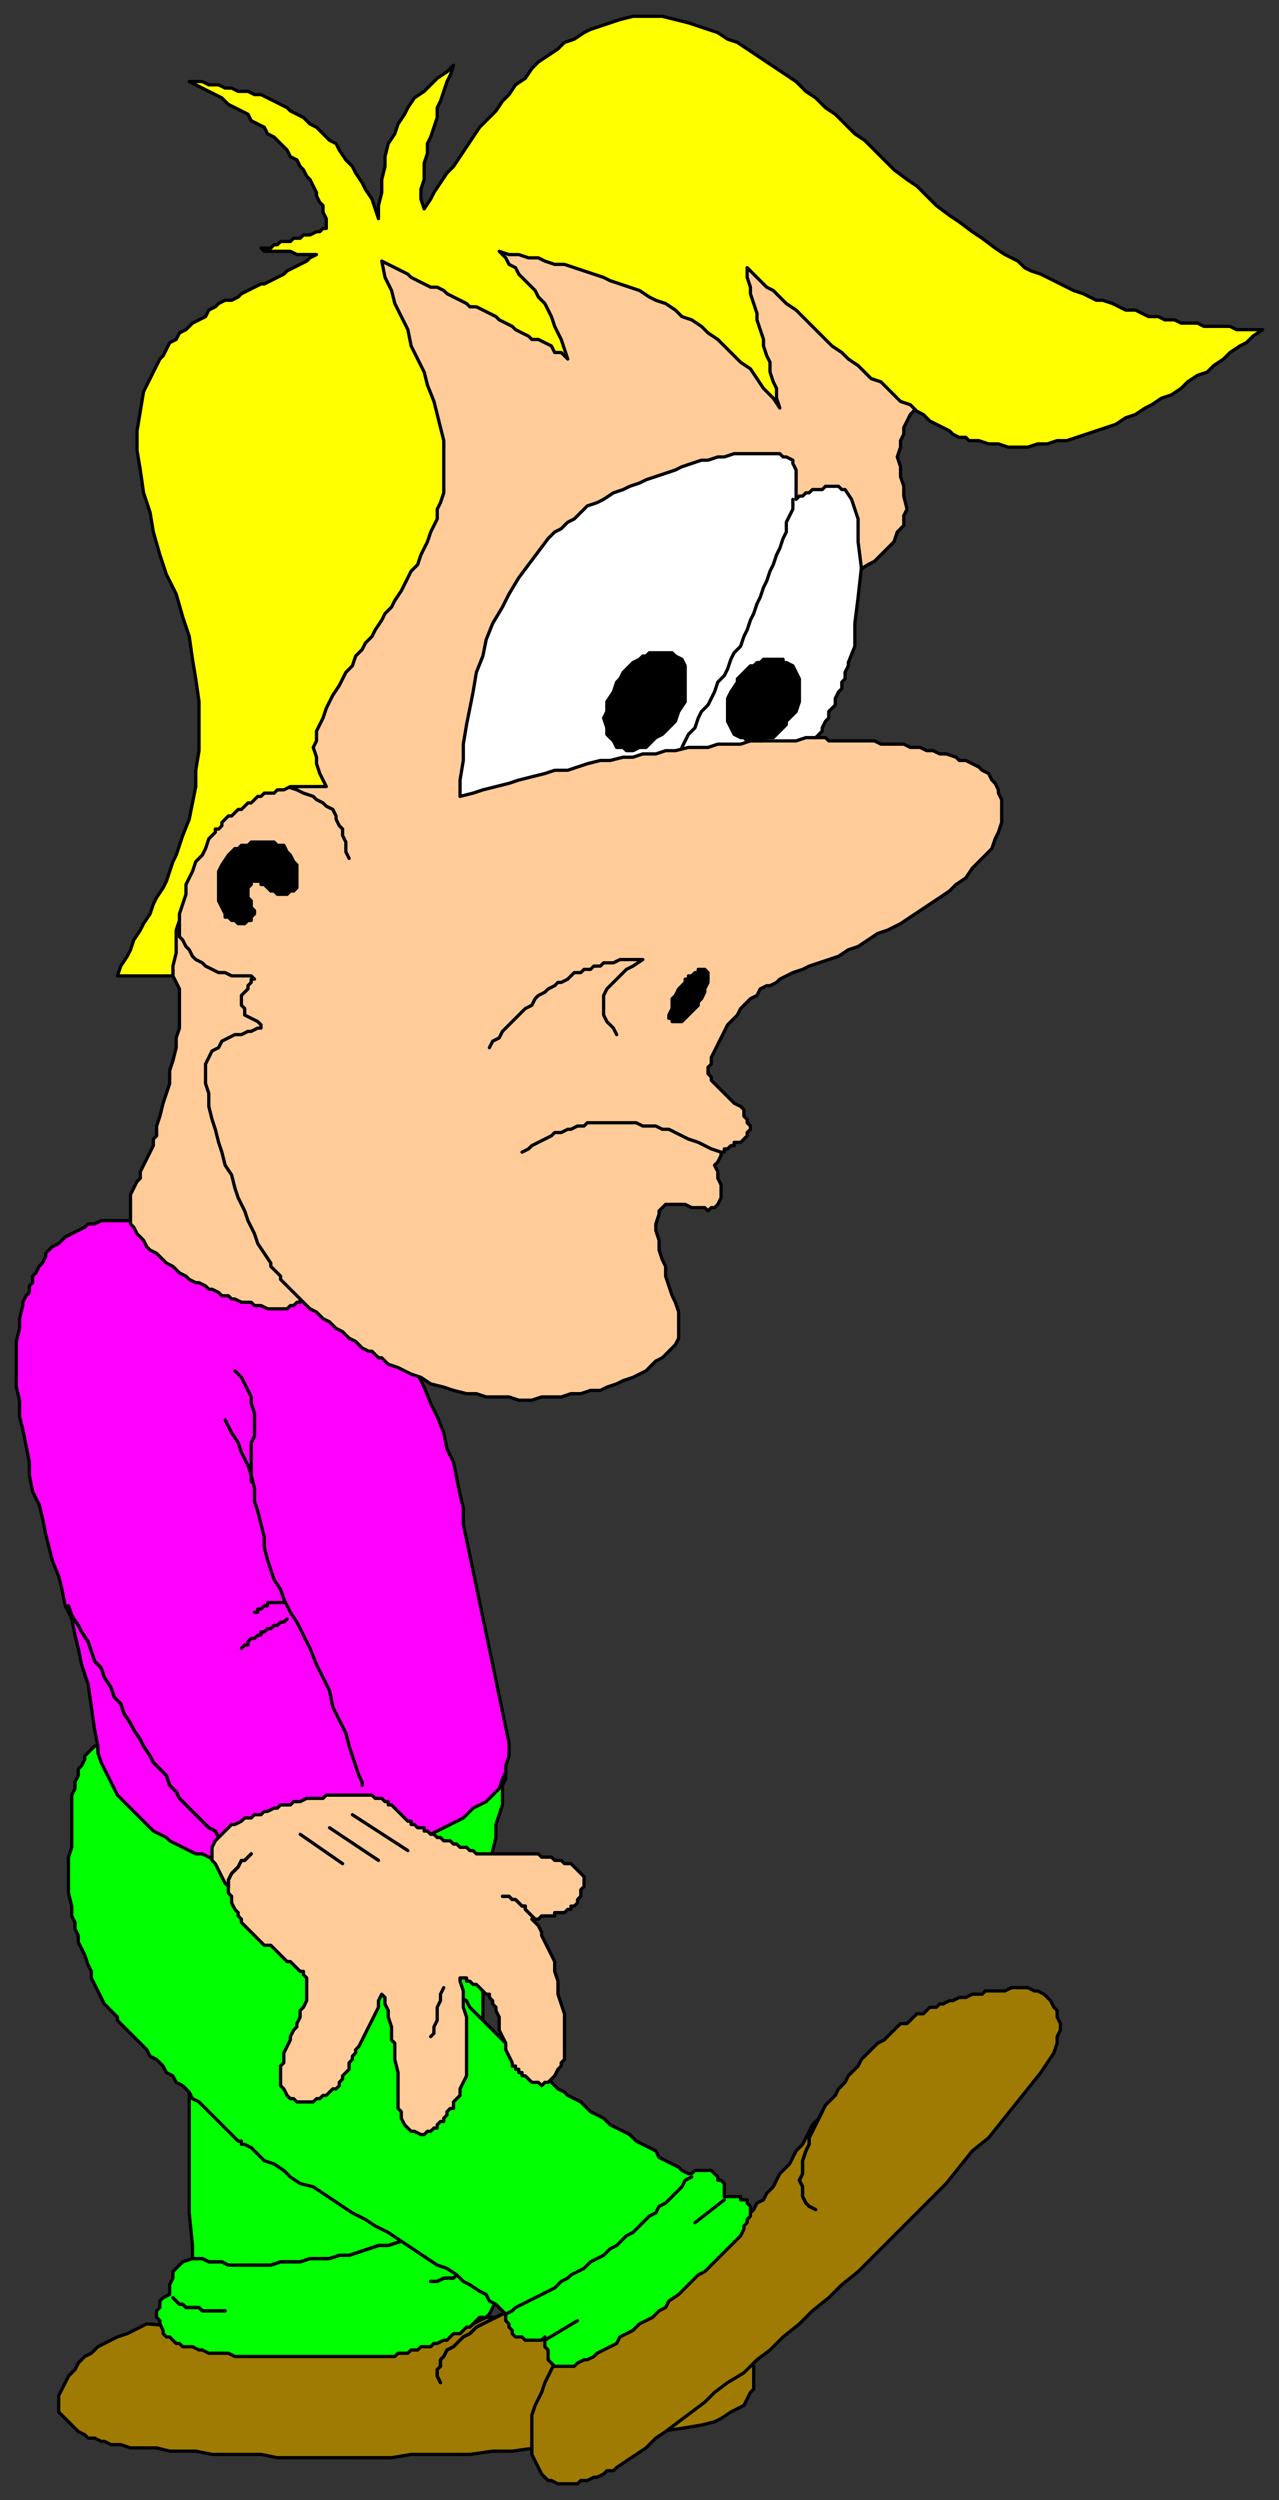
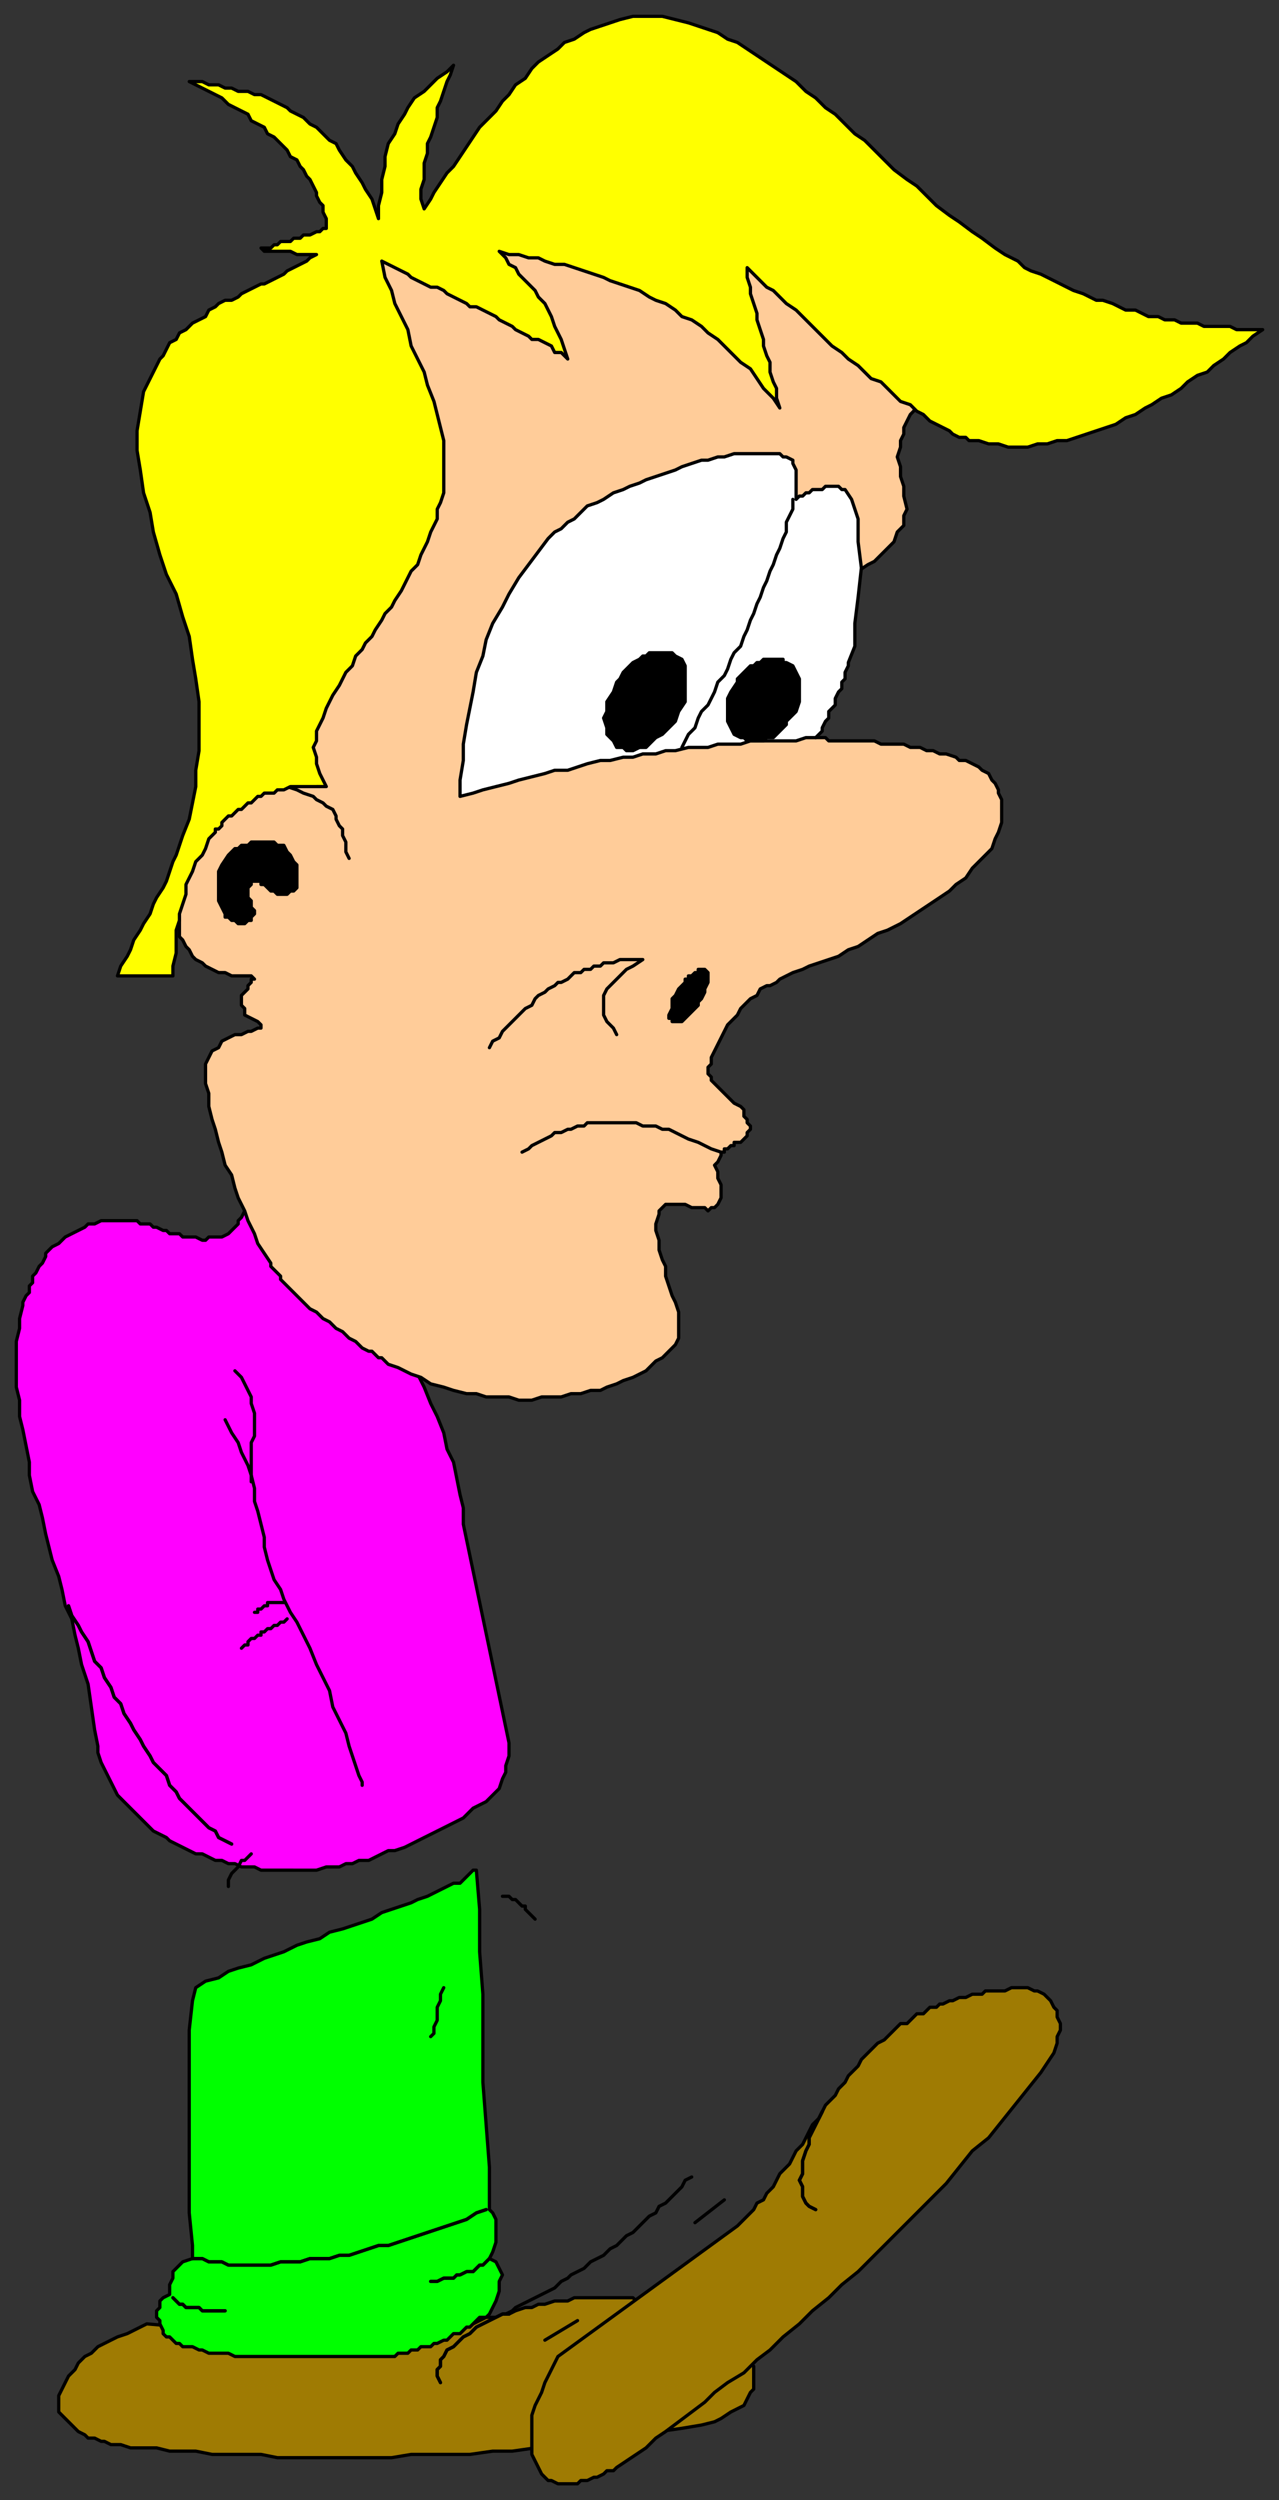
<svg xmlns="http://www.w3.org/2000/svg" fill-rule="evenodd" height="766" preserveAspectRatio="none" stroke-linecap="round" width="392">
  <rect width="100%" height="100%" fill="#333333" stroke="none" />
  <style>.pen0{stroke:#000;stroke-width:1;stroke-linejoin:round}.brush1{fill:#9f7b03}.brush2{fill:#0f0}.brush4{fill:#fc9}.brush5{fill:#000}</style>
  <path class="pen0 brush1" d="m45 712 69 6h4l2-1h5l2-1h2l2-1h3l2-1h2l2-1 3-1h2l2-1 2-1h3l2-1h2l2-1 3-1h2l2-1h2l3-1h4l2-1h18l1 1h3l1 1h3l2 1h1l1 1h2l1 1h1l2 1 1 1h1l2 1 1 1h1l1 1 2 1 1 1 1 1h1l1 1 2 1 1 1 1 1v1l1 2 1 1v7l-1 1-1 2-1 2-2 1-2 1-3 2-2 1-4 1-6 1-7 1-6 1-6 1-7 1-6 1-7 1h-6l-7 1h-6l-7 1h-18l-6 1H85l-5-1H65l-5-1h-8l-4-1h-8l-3-1h-3l-2-1h-1l-2-1h-2l-1-1-2-1-1-1-1-1-1-1-1-1-1-1-1-1v-5l1-2 1-2 1-2 2-2 1-2 2-2 2-1 2-2 2-1 2-1 2-1 3-1 2-1 2-1 2-1z" />
  <path class="pen0" fill="none" d="M156 709h-2l-2 1-2 1-2 1-2 1-2 2-2 1-1 1-2 2-2 1-1 2-1 1v2l-1 1v2l1 2" />
  <path class="pen0" fill="none" d="M156 709h-2l-2 1-2 1-2 1-2 1-2 2-2 1-1 1-2 2-2 1-1 2-1 1v2l-1 1v2l1 2" />
  <path class="pen0 brush1" d="m171 722 55-40 2-2 1-1 2-2 1-2 2-1 1-2 2-2 1-2 1-2 1-1 2-2 1-2 1-2 2-2 1-2 1-2 1-2 2-2 1-2 1-2 2-2 1-1 1-2 2-2 1-2 2-2 1-1 1-2 2-2 1-1 2-2 2-1 1-1 1-1 1-1 1-1 1-1h2l1-1 1-1 1-1h2l1-1 1-1h2l1-1h1l2-1h1l2-1h2l2-1h3l1-1h6l2-1h5l2 1h1l2 1 1 1 1 1 1 2 1 1v2l1 2v2l-1 2v2l-1 3-2 3-2 3-4 5-4 5-4 5-4 5-5 4-4 5-4 5-5 5-4 4-5 5-4 4-5 5-4 4-5 4-4 4-5 4-4 4-5 4-4 4-4 3-4 4-5 3-4 3-3 3-4 3-4 3-4 3-3 2-3 3-3 2-3 2-3 2-1 1h-2l-1 1-2 1h-1l-2 1h-2l-1 1h-6l-2-1h-1l-1-1-1-1-1-2-1-2-1-2v-12l1-3 1-2 1-2 1-3 1-2 1-2 1-2 1-2z" />
  <path class="pen0" fill="none" d="m252 647-1 2-1 2-1 2-1 2v2l-1 2-1 3v4l-1 2 1 2v3l1 2 1 1 2 1" />
  <path class="pen0" fill="none" d="m252 647-1 2-1 2-1 2-1 2v2l-1 2-1 3v4l-1 2 1 2v3l1 2 1 1 2 1" />
  <path class="pen0 brush2" d="m146 573 1 12v13l1 13v27l1 13 1 13v13l1 1 1 2v7l-1 3-1 2 2 1 1 2 1 2-1 2v3l-1 3-1 2-1 2-1 1h-2l-1 1-1 1-1 1h-1l-1 1-1 1h-2l-1 1-1 1h-1l-2 1h-1l-1 1h-3l-1 1h-2l-1 1h-3l-1 1h-1 0-2 0-1 0-45l-2-1h-6l-2-1h-1l-2-1h-3l-1-1h-1l-1-1-1-1h-1l-1-1h0v-1l-1-2v-1l-1-1v-2l1-1v-2l1-1 2-1h0v-3l1-2v-2l1-1 2-2 3-1v-4l-1-10v-56l1-9 1-4 3-2 4-1 3-2 3-1 4-1 4-2 3-1 3-1 4-2 3-1 4-1 3-2 4-1 3-1 3-1 3-1 3-2 3-1 3-1 3-1 2-1 3-1 2-1 2-1 2-1 2-1h2l1-1 1-1 1-1 1-1h1z" />
  <path class="pen0" fill="none" d="M53 704h0l1 1h0l1 1h1l1 1h4l1 1h7" />
  <path class="pen0" fill="none" d="M53 704h0l1 1h0l1 1h1l1 1h4l1 1h7m-10-16h3l2 1h4l2 1h13l3-1h6l3-1h6l3-1h3l3-1 3-1 3-1h3l3-1 3-1 3-1 3-1 3-1 3-1 3-1 3-1 3-2 3-1" />
  <path class="pen0" fill="none" d="M59 692h3l2 1h4l2 1h13l3-1h6l3-1h6l3-1h3l3-1 3-1 3-1h3l3-1 3-1 3-1 3-1 3-1 3-1 3-1 3-1 3-2 3-1m-17 22h2l2-1h3l1-1h1l2-1h2l1-1 1-1h1l1-1 1-1" />
  <path class="pen0" fill="none" d="M132 699h2l2-1h3l1-1h1l2-1h2l1-1 1-1h1l1-1 1-1" />
-   <path class="pen0 brush2" d="M155 541v4l-1 2v6l-1 3-1 3v4l-1 4-1 3-1 4-1 3-1 4-2 3-1 3-1 2-1 3-1 3-1 2-1 2-1 2v3l-1 2 1 2 2 2 1 2 2 1 1 2 2 2 2 2 2 2 2 2 2 2 2 2 2 1 2 2 2 2 1 1 1 2h1l1 1h1l1 1 1 1 1 1 1 1 2 1 1 1 2 1 2 1 1 1 2 2 2 1 2 1 2 2 2 1 2 1 2 1 2 2 2 1 2 1 2 1 1 2 2 1 2 1 2 1 1 1 2 1h1l1-1h5l1 1 1 1v1h1l1 1v4h5v1h2v1h0l1 1v1h0v2l-1 1v1l-1 1v1l-1 2-1 1-1 1-2 2-1 1-1 1-2 2-1 1-2 2-2 1-2 2-2 2-2 2-3 2-1 2-2 1-2 2-2 1-2 1-2 2-2 1-2 1-1 2-2 1-2 1-2 1-1 1-2 1h-1l-2 1-1 1h-6l-1-1h0l-1-1v-3l-1-1v-3l-1 1h-3 0-2l-1-1h-2l-1-1v-1l-1-1v-1l-1-1v-2h0l-1-1-1-1-1-1-2-1-1-2-2-1-3-2-2-1-2-2-3-2-3-1-3-2-3-2-3-2-3-2-3-2-4-2-3-2-4-2-3-2-3-2-3-2-3-2-4-1-3-2-2-2-3-2-3-1-2-2-2-2-2-1h-1v-1h-1l-1-1-1-1-1-1-1-1-1-1-1-1-2-2-1-1-1-1-2-2-2-1-1-2-2-2-2-1-1-2-2-1-1-2-2-2-2-1-1-2-1-1-2-2-1-1-1-1-2-2-1-1-1-1v-1l-1-1-1-1-1-1-1-1-1-2-1-2-1-2-1-2v-2l-1-2-1-3-1-2-1-2v-2l-1-2v-2l-1-2v-3l-1-4v-11l1-3v-16l1-2v-2l1-2v-2l1-1 1-2v-1l1-1 1-1 1-1h2l124 6z" />
  <path class="pen0" style="fill:#f0f" d="m20 379 2-1 2-1 2-1 1-1h2l2-1h11l1 1h3l1 1h1l2 1h1l1 1h3l1 1h4l2 1h1l1-1h4l2-1 1-1 1-1 1-1v-1l1-1 1-2 1-1 1-1 1-2 1-1 1-1h1l1-1 1-1h7l1 1h2l1 1h2l1 1h1l1 1 2 1h1l1 1 1 1 2 1 1 2 1 1 1 2v1l1 2v1l1 2v7l1 1v2l1 1v2l3 4 2 4 3 4 2 5 2 4 3 5 2 4 2 5 2 4 2 5 1 5 2 4 1 5 1 5 1 4v5l14 67v4l-1 3v2l-1 2-1 3-1 1-2 2-1 1-2 1-2 1-2 2-1 1-2 1-2 1-2 1-2 1-2 1-2 1-2 1-2 1-2 1-3 1h-2l-2 1-2 1-2 1h-3l-2 1h-2l-2 1h-4l-3 1H80l-2-1h-4l-2-1h-2l-2-1h-2l-2-1-2-1h-2l-2-1-2-1-2-1-2-1-1-1-2-1-2-1-2-2-1-1-2-2-1-1-2-2-1-1-2-2-1-2-1-2-1-2-1-2-1-2-1-3v-2l-1-5-1-7-1-7-2-6-1-5-1-4h0l-1-5-2-4-1-5-1-4-2-5-1-4-1-4-1-5-1-4-2-4-1-5v-4l-1-5-1-5-1-4v-5l-1-4v-14l1-4v-3l1-4v-1l1-2 1-1v-2l1-1v-2l1-1 1-2 1-1 1-2v-1l1-1 1-1 2-1 1-1 1-1z" />
  <path class="pen0" fill="none" d="m21 492 1 3 2 3 1 2 2 3 1 3 1 3 2 2 1 3 2 3 1 3 2 2 1 3 2 3 1 2 2 3 1 2 2 3 1 2 2 2 2 2 1 3 2 2 1 2 2 2 2 2 1 1 2 2 2 2 2 1 1 2 2 1 2 1" />
  <path class="pen0" fill="none" d="m21 492 1 3 2 3 1 2 2 3 1 3 1 3 2 2 1 3 2 3 1 3 2 2 1 3 2 3 1 2 2 3 1 2 2 3 1 2 2 2 2 2 1 3 2 2 1 2 2 2 2 2 1 1 2 2 2 2 2 1 1 2 2 1 2 1m-2-130 2 4 2 3 1 3 2 4 1 3 1 4v4l1 3 1 4 1 4v3l1 4 1 3 1 3 2 3 1 3 2 4 2 3 2 4 2 4 2 5 2 4 2 4 1 5 2 4 2 4 1 4 1 3 1 3 1 3 1 2v1m-37-42 1-1h1v-1l1-1h1l1-1h1v-1h1l1-1h1l1-1h1l1-1h1l1-1" />
  <path class="pen0" fill="none" d="M78 494h1v-1h1l1-1h1v-1h5m-15-71 2 2 1 2 1 2 1 2v2l1 3v7l-1 2v12" />
-   <path class="pen0 brush4" d="M86 553h3l1-1h2l2-1h5l1-1h14l1 1h2l1 1h1v1h1l1 1h0l1 1h0l1 1h0l1 1h0l1 1h1v1h1l1 1h2v1h1l1 1h1l1 1h1l1 1h2l1 1h1l1 1h2l1 1h1l1 1h19l1 1h3l1 1h2l1 1h2l1 1 1 1h0l1 1 1 1v3l-1 1v2l-1 1v1l-1 1h-1v1h-1 0l-1 1h-3v1h-4l-1 1h-2l2 2 1 2v1l1 2 1 2 1 2 1 2v3l1 3v4l1 3 1 3v14l-1 1v1l-1 1-1 2-1 1-1 1h-1l-1 1h0l-1-1h-1 0-1l-1-1h0l-1-1h-1v-1h-1v-1h-1v-1h-1v-1l-1-2-1-2v-2l-1-2-1-2v-4l-1-2v-1l-1-1v-1l-1-1v-1h-1l-1-1-1-1h0l-1-1h-1l-1-1h-1v-1h-2v1l1 3v5l1 3v18l-1 2-1 2v2l-2 2v2h-1l-1 1v1l-1 1v1h-1l-1 1v1h-1l-1 1h0-1l-1 1h-1l-2-1h-1l-1-1-1-1-1-2v-2l-1-1v-11l-1-4v-5l-1-1v-4l-1-3v-2l-1-2v-2l-1-1-1 2v2l-1 2-1 2-1 2-1 2-1 2-1 2-1 1v1l-1 1v1l-1 1v2l-1 1-1 1v1l-1 1v1l-1 1h-1l-1 1-1 1h0-1l-1 1h0-1l-1 1h-1 0-4 0l-1-1h-1 0l-1-1-1-2-1-1v-6l1-1v-3l1-2 1-2v-1l1-2 1-1v-1l1-2v-2l1-1 1-2v-7l-1-1v-1h-1l-1-1-1-1-1-1h-1l-1-1-1-1-1-1-1-1-1-1h-2l-1-1-1-1-1-1-1-1h0l-1-1-1-1-1-1v-1l-1-1v-1l-1-1-1-2v-2l-1-1h0v-2l-1-1-1-2-1-2-1-2-1-1v-4l1-2 1-1 1-1 1-1 1-1 1-1h1l2-1 1-1h2l1-1h2l1-1h1l2-1h1l1-1z" />
  <path class="pen0" fill="none" d="M70 578v-2l1-2 1-1 1-1 1-2h1l1-1 1-1" />
-   <path class="pen0" fill="none" d="M70 578v-2l1-2 1-1 1-1 1-2h1l1-1 1-1m31-12 17 11m-17-11 17 11m-24-7 15 10m-15-10 15 10m-24-8 13 9m-13-9 13 9m59 17-1-1h0l-1-1h0l-1-1v-1h-1l-1-1h0l-1-1h-1 0l-1-1h-1 0-1" />
  <path class="pen0" fill="none" d="m164 588-1-1h0l-1-1h0l-1-1v-1h-1l-1-1h0l-1-1h-1 0l-1-1h-1 0-1" />
-   <path class="pen0 brush4" d="m41 376-1-1v-9l1-2 1-2 1-1v-2l1-2 1-2 1-2 1-2v-2l1-1v-3l1-3 1-4 1-3 1-3v-4l1-3 1-4v-3l1-3v-12l-1-2-1-2v-2l-1-2-1-2-1-1-1-2v-4l1-1v-1h1v-1h1l1-1h1l1-1h5v1h2l1 1h2l1 1h1l2 1h1l2 1h1l1 1h2l2 1h1l1 1 2 1h1l2 1h1l1 1 2 1 1 1h1l1 1 1 1 1 1 1 1 1 1 1 1 1 1 1 1v1l1 2v1l1 5 1 6 1 5v23l-1 5-1 6-1 6-1 5-1 6-1 6-1 5-1 6-1 5v1l-1 1h0l-1 1v1h-1l-1 1h-1 0l-1 1h-5 0-1l-2-1h-2l-1-1h-3l-2-1h-1l-1-1h-2l-1-1-2-1h-1l-1-1-2-1h-1l-2-1-1-1-2-1-1-1-1-1-2-1-1-1-1-1-1-1-2-1-1-1-1-2-1-1-1-1-1-2z" />
  <path class="pen0 brush4" d="m282 122-1 2-1 2-1 1-1 2-1 2v2l-1 2v2l-1 3 1 3v3l1 3v3l1 4-1 2v3l-2 2-1 3-2 2-2 2-2 2-2 1-3 2-2 2-2 2-2 2-2 2-2 2-2 2-2 2-1 2-2 3v2l-1 2v2l-1 2v13l1 3v2l1 1 1 2 2 2 1 1h3l1 1h14l2 1h7l2 1h3l2 1h2l2 1h2l3 1 1 1h2l2 1 2 1 1 1 2 1 1 2 1 1 1 2v1l1 2v7l-1 3-1 2-1 3-2 2-2 2-2 2-2 3-3 2-2 2-3 2-3 2-3 2-3 2-3 2-4 2-3 1-3 2-3 2-3 1-3 2-3 1-3 1-3 1-2 1-3 1-2 1-2 1-1 1-2 1h-1l-2 1-1 2-2 1-1 1-2 2-1 2-2 2-1 1-1 2-1 2-1 2-1 2-1 2v2l-1 1v2l1 1v1l1 1 1 1 1 1 1 1 1 1 1 1 1 1 2 1 1 1v2l1 1v1l1 1v1l-1 1h0v1l-1 1h0l-1 1h-2v1h-1l-1 1h-1v1h-1v1l-1 2-1 1 1 2v2l1 2v4l-1 2-1 1h-1l-1 1-1-1h-4l-2-1h-6l-1 1-1 1v1l-1 3v2l1 3v3l1 3 1 2v3l1 3 1 3 1 2 1 3v8l-1 2-1 1-1 1-2 2-2 1-1 1-2 2-2 1-2 1-3 1-2 1-3 1-2 1h-3l-3 1h-3l-3 1h-6l-3 1h-4l-3-1h-7l-3-1h-3l-4-1-3-1-4-1-3-2-3-1-4-2-3-1-1-1-1-1h-1l-1-1-1-1h-1l-2-1-1-1-1-1-2-1-1-1-1-1-2-1-1-1-1-1-2-1-1-1-1-1-2-1-1-1-1-1-1-1-2-2-1-1-1-1-1-1-1-1v-1l-1-1-1-1-1-1v-1l-2-3-2-3-1-3-2-4-1-3-2-4-1-3-1-4-2-3-1-4-1-3-1-4-1-3-1-4v-4l-1-3v-6l1-2 1-2 2-1 1-2 2-1 2-1h2l2-1h1l2-1h1v-1h0l-1-1-2-1-2-1v-2l-1-1v-3l1-1 1-1v-1l1-1h0v-1h1l-1-1h0-6l-2-1h-2l-2-1-2-1-1-1-2-1-1-1-1-2-1-1-1-2-1-1v-19l47-176 18-22 102-15 60 67z" />
  <path class="pen0" style="fill:#fff" d="M141 244v-5l1-6v-5l1-6 1-5 1-5 1-6 2-5 1-5 2-5 3-5 2-4 3-5 3-4 3-4 3-4 2-2 2-1 2-2 2-1 2-2 2-2 3-1 2-1 3-2 3-1 2-1 3-1 2-1 3-1 3-1 3-1 2-1 3-1 3-1h2l3-1h2l3-1h14l1 1h1l2 1v1l1 2v9l1-1h1l1-1h1l1-1h3l1-1h4l1 1h1l2 3 2 6v7l1 8-1 9-1 8v7l-2 5v1l-1 2v2l-1 1v2l-1 1-1 2v2l-1 1-1 1v2l-1 1-1 2v1l-1 1-1 1h-3l-3 1h-14l-3 1h-7l-3 1h-6l-4 1h-3l-3 1h-4l-3 1h-3l-4 1h-3l-4 1-3 1-3 1h-4l-3 1-4 1-4 1-3 1-4 1-4 1-3 1-4 1z" />
  <path class="pen0" fill="none" d="M243 153v3l-1 2-1 2v3l-1 2-1 3-1 2-1 3-1 2-1 3-1 2-1 3-1 2-1 3-1 2-1 3-1 2-1 3-2 2-1 2-1 3-1 2-2 2-1 3-1 2-1 2-2 2-1 2-1 3-2 2-1 2-1 2" />
  <path class="pen0 brush5" d="M189 229h2l1 1h2l2-1h2l1-1 1-1 1-1 2-1 1-1 1-1 1-1 1-1 1-3 2-3v-11l-1-2-2-1-1-1h-7l-1 1h-1l-1 1-2 1-1 1-1 1-1 1-1 2-1 1-1 3-2 3v3l-1 2 1 3v2l2 2 1 2zm38-3h1l1 1h5l1-1h2l1-1 1-1 1-1 1-1v-1l1-1 2-2 1-3v-7l-1-2-1-2-2-1h-1v-1h-6l-1 1h-1l-1 1h-1l-1 1-1 1-1 1-1 1v1l-2 3-1 2v7l1 2 1 2 2 1z" />
  <path class="pen0" fill="none" d="m150 321 1-2 2-1 1-2 2-2 1-1 2-2 1-1 1-1 2-1 1-2 1-1 2-1 1-1 2-1 1-1h1l2-1 1-1 1-1h2l1-1h2l1-1h2l1-1h3l2-1h7l-3 2-2 1-2 2-1 1-2 2-1 1-1 2v6l1 2 1 1 1 1 1 2M88 241l3 1 2 1 3 1 1 1 2 1 1 1 2 1 1 2v1l1 2 1 1v2l1 2v3l1 2" />
  <path class="pen0 brush5" d="M91 271v1h0l-1 1h-1l-1 1h-3l-1-1h-1 0l-1-1h0l-1-1h0-1v-1h-1 0-1 0-1v1l-1 1v3l1 1v2l1 1v1l-1 1v1h0-1 0l-1 1h-1 0-1l-1-1h0-1 0l-1-1h0-1v-1l-1-2-1-2v-9l1-2 2-3h0l1-1 1-1h1l1-1h2l1-1h7l1 1h2l1 2 1 1 1 2 1 1v6zm125 26 1 1v3l-1 2v1l-1 2-1 1v1l-1 1h0l-1 1-1 1h0l-1 1h0l-1 1h0-1 0-1 0-1v-1h-1v-1l1-2v-3l1-1 1-2 1-1h0l1-1v-1h1v-1h1l1-1h1v-1h2z" />
  <path class="pen0" fill="none" d="m160 353 2-1 1-1 2-1 2-1 2-1 1-1h2l2-1h1l2-1h2l1-1h15l2 1h4l2 1h2l2 1 2 1 2 1 3 1 2 1 2 1 3 1" />
  <path class="pen0" style="fill:#ff0" d="m130 64 2-3 1-2 2-3 2-3 2-2 2-3 2-3 2-3 2-3 2-2 3-3 2-3 2-2 2-3 3-2 2-3 2-2 3-2 3-2 2-2 3-1 3-2 2-1 3-1 3-1 3-1 4-1h9l4 1 4 1 3 1 3 1 3 1 3 2 3 1 3 2 3 2 3 2 3 2 3 2 3 2 3 3 3 2 3 3 3 2 3 3 3 3 3 2 3 3 3 3 3 3 4 3 3 2 3 3 3 3 4 3 3 2 4 3 3 2 4 3 3 2 4 2 2 2 2 1 3 1 2 1 2 1 2 1 2 1 2 1 3 1 2 1 2 1h2l3 1 2 1 2 1h3l2 1 2 1h3l2 1h3l2 1h5l2 1h8l2 1h8l-3 2-2 2-2 1-3 2-2 2-3 2-2 2-3 1-3 2-2 2-3 2-3 1-3 2-2 1-3 2-3 1-3 2-3 1-3 1-3 1-3 1-3 1h-3l-3 1h-3l-3 1h-6l-3-1h-3l-3-1h-3l-1-1h-2l-2-1-1-1-2-1-2-1-2-1-2-2-2-1-2-2-3-1-2-2-2-2-2-2-3-1-2-2-2-2-3-2-2-2-3-2-2-2-2-2-3-3-2-2-2-2-3-2-2-2-2-2-2-1-2-2-2-2-2-2v3l1 3v2l1 3 1 3v2l1 3 1 3v2l1 3 1 2v3l1 3 1 2v3l1 3-2-3-3-3-2-3-2-3-3-2-2-2-3-3-2-2-3-2-2-2-3-2-3-1-2-2-3-2-3-1-2-1-3-2-3-1-3-1-3-1-2-1-3-1-3-1-3-1-3-1h-3l-3-1-2-1h-3l-3-1h-3l-3-1 2 2 1 2 2 1 1 2 2 2 2 2 1 1 1 2 2 2 1 2 1 2 1 3 1 2 1 2 1 3 1 3-2-2h-2l-1-2-2-1-2-1h-2l-1-1-2-1-2-1-1-1-2-1-2-1-1-1-2-1-2-1-2-1h-2l-1-1-2-1-2-1-2-1-1-1-2-1h-2l-2-1-2-1-2-1-1-1-2-1-2-1-2-1-2-1 1 5 2 4 1 4 2 4 2 4 1 5 2 4 2 4 1 4 2 5 1 4 1 4 1 4v16l-1 3-1 2v3l-1 2-1 2-1 3-1 2-1 2-1 3-2 2-1 2-1 2-1 2-2 3-1 2-2 2-1 2-2 3-1 2-2 2-1 2-2 2-1 3-2 2-1 2-1 2-2 3-1 2-1 2-1 3-1 2-1 2v3l-1 2 1 3v2l1 3 1 2 1 2H89l-2 1h-2l-1 1h-3l-1 1h-1l-1 1-1 1h-1l-1 1-1 1h-1l-1 1-1 1h-1l-1 1-1 1v1l-1 1h-1v1l-2 2-1 3-1 2-2 2-1 3-1 2-1 2v3l-1 3-1 3v2l-1 3v7l-1 4v3H36l1-3 2-3 1-2 1-3 2-3 1-2 2-3 1-3 1-2 2-3 1-2 1-3 1-3 1-2 1-3 1-3 2-5 1-5 1-5v-5l1-6v-15l-1-7-1-6-1-7-2-6-2-7-3-6-2-6-2-7-1-6-2-6-1-7-1-6v-6l1-6 1-6 3-6 1-2 1-2 1-1 1-2 1-2 2-1 1-2 2-1 1-1 1-1 2-1 2-1 1-2 2-1 1-1 2-1h2l2-1 1-1 2-1 2-1 2-1h1l2-1 2-1 2-1 1-1 2-1 2-1 2-1 1-1 2-1h-6l-2-1h-8l-1-1h3l1-1h1l1-1h3l1-1h2l1-1h2l2-1h1l1-1h1v-3l-1-2v-2l-1-1-1-2v-1l-1-2-1-2-1-1-1-2-1-1-1-2-2-1-1-2-1-1-2-2-1-1-2-1-1-2-2-1-2-1-1-2-2-1-2-1-2-1-2-2-2-1-2-1-2-1-2-1-2-1h4l2 1h3l2 1h2l2 1h3l2 1h2l2 1 2 1 2 1 2 1 1 1 2 1 2 1 2 2 2 1 2 2 2 2 2 1 1 2 2 3 2 2 1 2 2 3 1 2 2 3 1 3 1 3v-4l1-4v-4l1-4v-3l1-4 2-3 1-3 2-3 1-2 2-3 3-2 2-2 2-2 3-2 2-2-1 3-1 2-1 3-1 3-1 2v3l-1 3-1 3-1 2v3l-1 3v5l-1 3v3l1 3z" />
  <path class="pen0" fill="none" d="m136 609-1 2v2l-1 2v4l-1 2v2l-1 1m80 43-2 1-1 2-2 2-1 1-2 2-2 1-1 2-2 1-2 2-1 1-2 2-2 1-2 2-1 1-2 1-2 2-2 1-2 1-2 2-2 1-2 1-1 1-2 1-2 2-2 1-2 1-2 1-2 1-2 1-2 1-1 1-2 1m12 8 10-6m45-37-9 7" />
</svg>